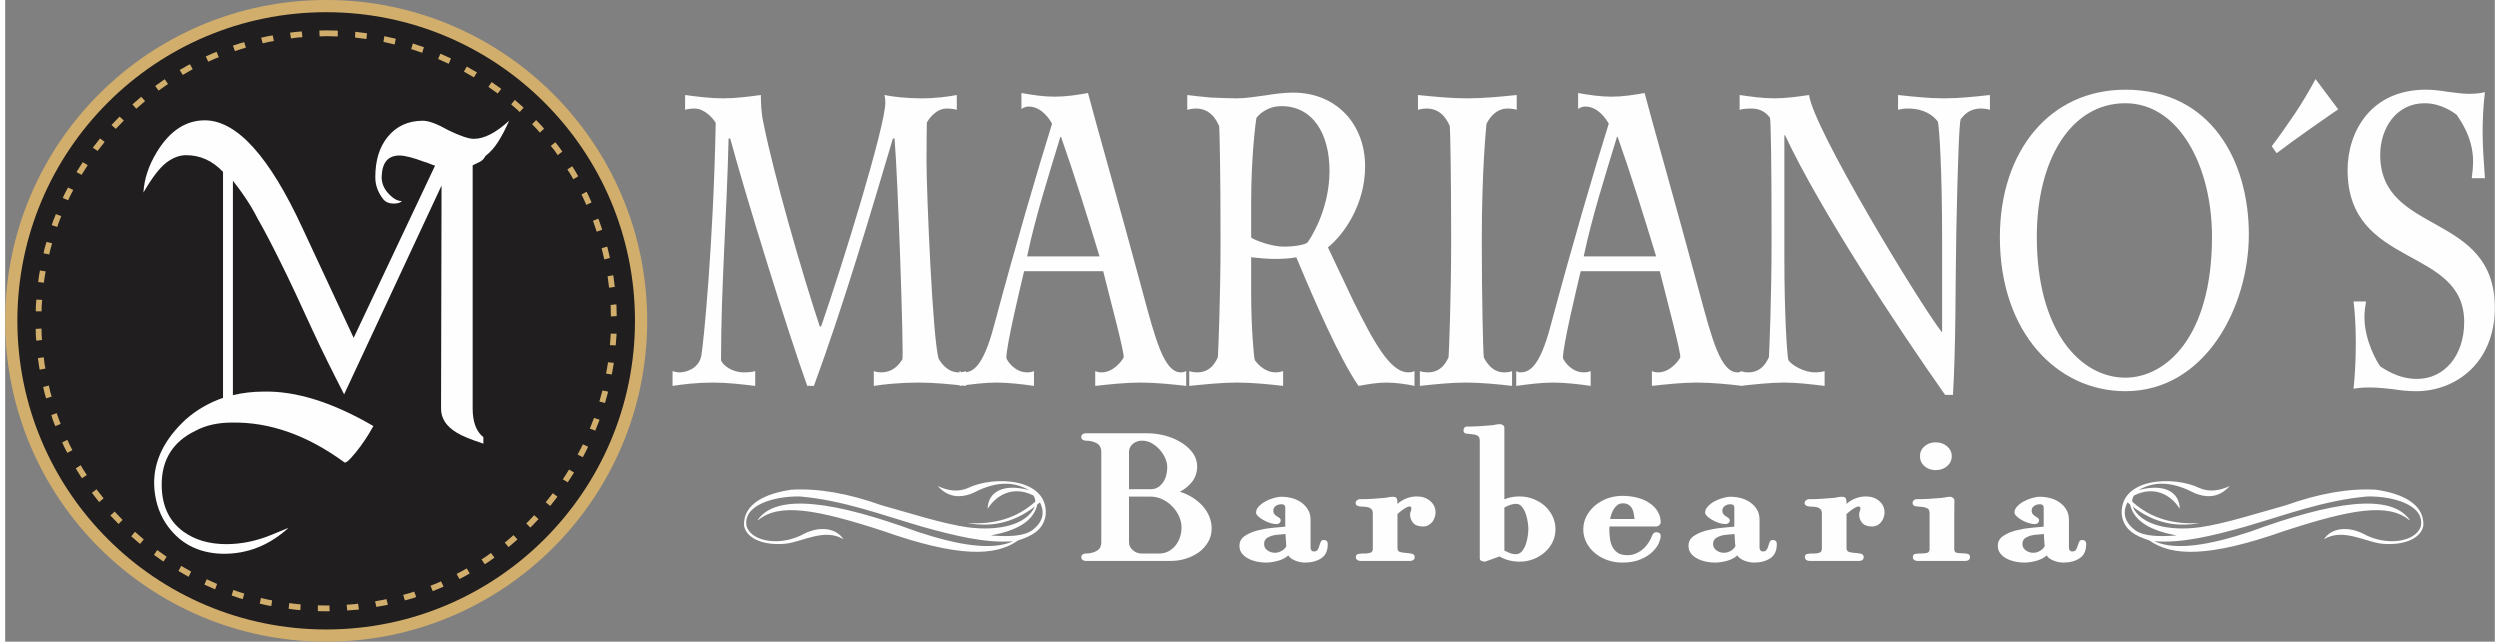
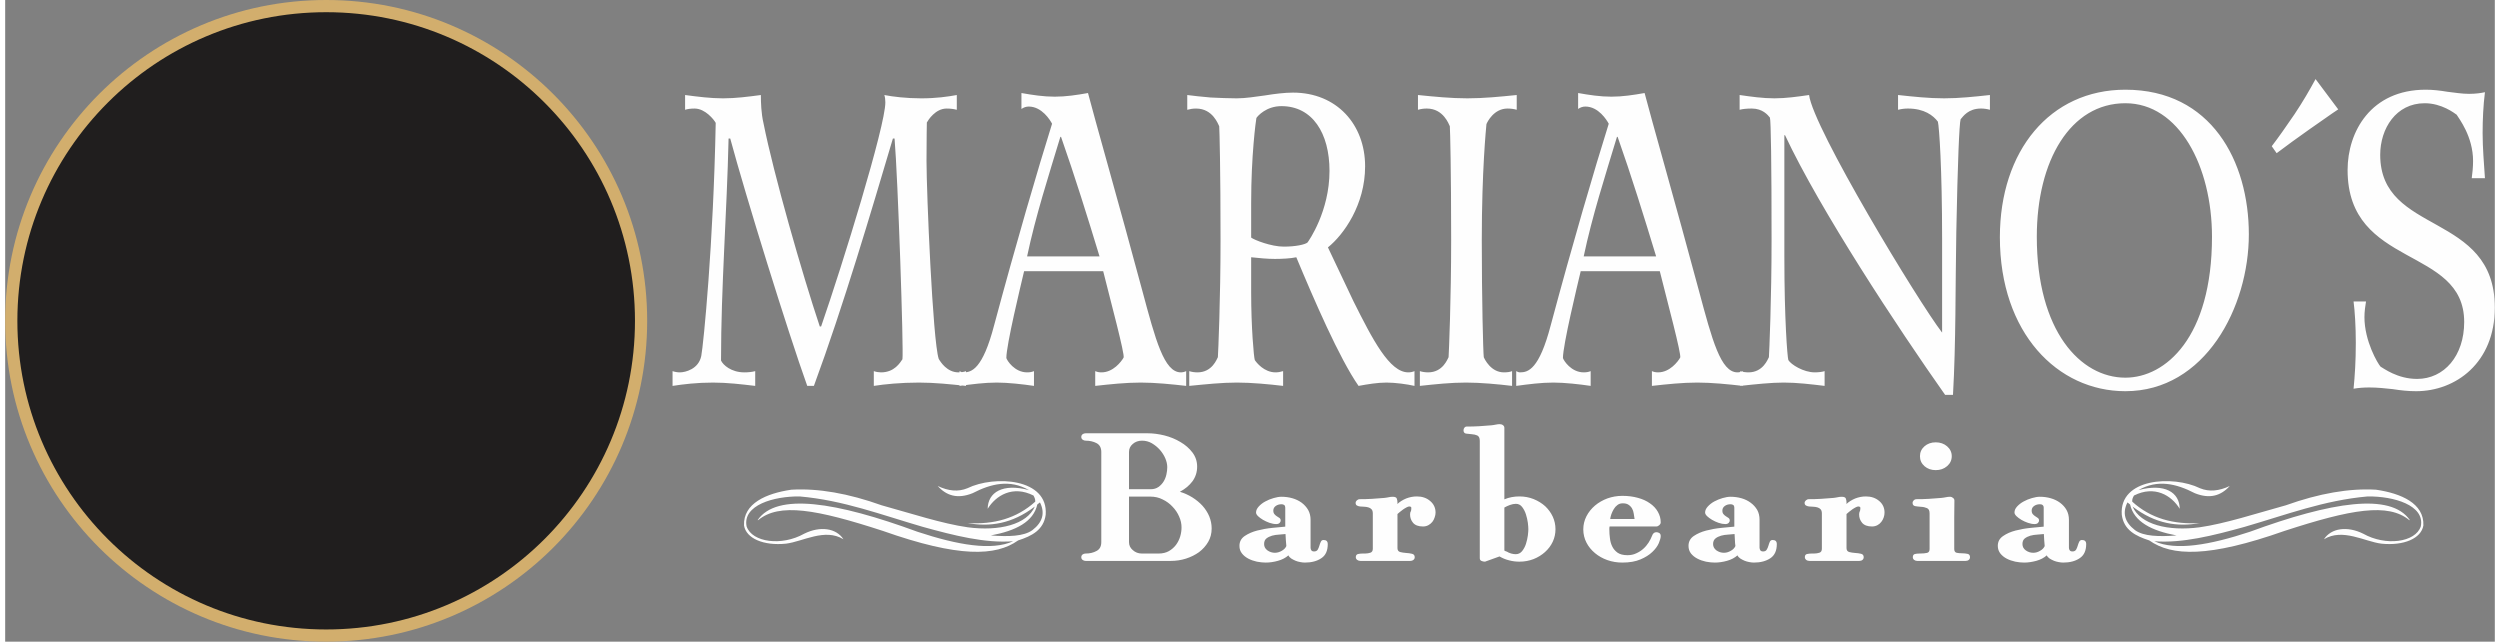
<svg xmlns="http://www.w3.org/2000/svg" xml:space="preserve" width="300px" height="77px" version="1.1" style="shape-rendering:geometricPrecision; text-rendering:geometricPrecision; image-rendering:optimizeQuality; fill-rule:evenodd; clip-rule:evenodd" viewBox="0 0 300 77.32">
  <rect x="0" y="0" width="300" height="77.32" fill="#808080" stroke="none" />
  <defs>
    <style type="text/css">
   
    .fil4 {fill:#FEFEFE}
    .fil1 {fill:#201E1E}
    .fil3 {fill:#FEFEFE;fill-rule:nonzero}
    .fil5 {fill:#FEFEFE;fill-rule:nonzero}
    .fil0 {fill:#D2AE6D;fill-rule:nonzero}
    .fil2 {fill:#D2AE6D;fill-rule:nonzero}
   
  </style>
  </defs>
  <g id="Camada_x0020_1">
    <path class="fil0" d="M66.03 11.32c-7,-6.99 -16.67,-11.32 -27.35,-11.32 -10.68,0 -20.35,4.33 -27.35,11.32 -7,7 -11.33,16.66 -11.33,27.34 0,10.68 4.33,20.34 11.33,27.34 7,6.99 16.67,11.32 27.35,11.32 10.68,0 20.35,-4.33 27.35,-11.32 7,-7 11.33,-16.66 11.33,-27.34 0,-10.68 -4.33,-20.34 -11.33,-27.34z" />
    <path class="fil1" d="M38.68 1.47c20.55,0 37.21,16.65 37.21,37.19 0,20.54 -16.66,37.19 -37.21,37.19 -20.55,0 -37.21,-16.65 -37.21,-37.19 0,-20.54 16.66,-37.19 37.21,-37.19z" />
    <g>
-       <path class="fil2" d="M40.08 3.69l0 0.7 -1.4 -0.03 0 -0.7 1.4 0.03zm3.52 0.32l-0.07 0.69 -1.34 -0.17 -0.03 0 0.03 -0.7 0.07 0.01 1.34 0.17zm3.47 0.66l-0.14 0.69 -1.33 -0.31 -0.02 0 0.11 -0.69 0.05 0.01 1.33 0.3zm3.39 1.02l-0.21 0.67 -1.33 -0.45 0.21 -0.67 1.33 0.45zm3.26 1.35l-0.27 0.65 -1.28 -0.58 0.27 -0.64 1.28 0.57zm3.13 1.69l-0.37 0.59 0 0 -1.2 -0.69 0.34 -0.61 1.22 0.7 0.01 0.01zm2.92 1.98l-0.42 0.56 -0.13 -0.1 -0.99 -0.7 0.39 -0.58 1.02 0.72 0.13 0.1zm2.7 2.27l-0.47 0.52 -0.24 -0.23 -0.79 -0.69 0.44 -0.54 0.82 0.71 0.24 0.23zm2.47 2.53l-0.52 0.47 -0.33 -0.39 -0.6 -0.63 0.49 -0.49 0.63 0.65 0.33 0.39zm2.2 2.76l-0.56 0.42 -0.39 -0.56 -0.44 -0.55 0.54 -0.44 0.46 0.58 0.39 0.55zm1.91 2.97l-0.59 0.36 -0.42 -0.73 -0.3 -0.45 0.58 -0.39 0.31 0.48 0.42 0.73zm1.61 3.15l-0.63 0.3 -0.41 -0.9 -0.18 -0.35 0.62 -0.34 0.19 0.38 0.41 0.91zm1.28 3.29l-0.66 0.24 -0.36 -1.06 -0.1 -0.25 0.65 -0.27 0.11 0.28 0.36 1.06zm0.93 3.4l-0.68 0.18 -0.27 -1.17 -0.05 -0.18 0.67 -0.2 0.06 0.2 0.27 1.17zm0.59 3.49l-0.69 0.1 -0.16 -1.24 -0.03 -0.13 0.69 -0.14 0.03 0.17 0.16 1.24zm0.23 3.52l-0.7 0.04 -0.03 -1.24 -0.01 -0.14 0.69 -0.08 0.02 0.19 0.03 1.23zm-0.12 3.53l-0.7 -0.03 0.09 -1.16 0 -0.22 0.71 0 -0.01 0.25 -0.09 1.16zm-0.47 3.5l-0.69 -0.1 0.2 -1.14 0.03 -0.23 0.69 0.07 -0.03 0.27 -0.2 1.13zm-0.82 3.44l-0.68 -0.18 0.32 -1.15 0.05 -0.18 0.68 0.14 -0.05 0.22 -0.32 1.15zm-1.17 3.33l-0.66 -0.24 0.47 -1.2 0.03 -0.09 0.67 0.21 -0.04 0.13 -0.47 1.19zm-1.5 3.2l-0.63 -0.31 0.64 -1.24 0.63 0.3 -0.64 1.25zm-1.82 3.03l-0.59 -0.36 0.75 -1.18 0.6 0.36 -0.76 1.18zm-2.12 2.84l-0.54 -0.44 0.04 -0.04 0.82 -1.05 0.56 0.42 -0.84 1.08 -0.04 0.03zm-2.39 2.61l-0.49 -0.5 0.16 -0.15 0.8 -0.84 0.52 0.47 -0.82 0.86 -0.17 0.16zm-2.63 2.35l-0.45 -0.54 0.31 -0.25 0.75 -0.65 0.47 0.52 -0.77 0.67 -0.31 0.25zm-2.86 2.07l-0.39 -0.58 0.47 -0.3 0.67 -0.48 0.42 0.56 -0.7 0.5 -0.47 0.3zm-3.05 1.78l-0.34 -0.62 0.64 -0.33 0.58 -0.33 0.36 0.6 -0.6 0.35 -0.64 0.33zm-3.22 1.46l-0.27 -0.65 0.79 -0.31 0.48 -0.22 0.31 0.63 -0.52 0.23 -0.79 0.32zm-3.35 1.12l-0.21 -0.67 0.93 -0.26 0.4 -0.13 0.24 0.65 -0.43 0.15 -0.93 0.26zm-3.45 0.78l-0.14 -0.68 1.02 -0.18 0.34 -0.08 0.18 0.68 -0.38 0.08 -1.02 0.18zm-3.5 0.43l-0.07 -0.69 1.04 -0.08 0.33 -0.05 0.11 0.7 -0.37 0.04 -1.04 0.08zm-2.54 0.1l0 -0.7 0 0 0.39 -0.01 0.03 0.7 -0.42 0.01 0 0zm-1 -0.02l0 -0.7 1 0.02 0 0.7 -1 -0.02zm-3.52 -0.28l0.07 -0.69 0.94 0.12 0.43 0.03 -0.03 0.7 -0.47 -0.04 -0.94 -0.12zm-3.48 -0.62l0.14 -0.69 0.94 0.22 0.41 0.07 -0.1 0.69 -0.45 -0.08 -0.94 -0.21zm-3.39 -0.98l0.2 -0.67 0.98 0.33 0.34 0.1 -0.18 0.67 -0.36 -0.1 -0.98 -0.33zm-3.28 -1.32l0.27 -0.64 1.04 0.47 0.22 0.09 -0.24 0.65 -0.25 -0.1 -1.04 -0.47zm-3.13 -1.64l0.33 -0.61 1.11 0.63 0.09 0.05 -0.3 0.63 -0.12 -0.06 -1.11 -0.64zm-2.95 -1.94l0.39 -0.58 1.14 0.81 -0.39 0.58 -1.14 -0.81zm-2.74 -2.24l0.45 -0.54 1.06 0.92 -0.45 0.54 -1.06 -0.92zm-2.51 -2.51l0.52 -0.47 0.07 0.09 0.88 0.92 -0.49 0.49 -0.9 -0.94 -0.08 -0.09zm-2.23 -2.73l0.56 -0.42 0.17 0.22 0.68 0.87 -0.54 0.45 -0.7 -0.9 -0.17 -0.22zm-1.94 -2.95l0.6 -0.37 0.22 0.39 0.51 0.79 -0.59 0.39 -0.52 -0.82 -0.22 -0.38zm-1.64 -3.13l0.63 -0.3 0.24 0.53 0.36 0.71 -0.61 0.33 -0.38 -0.73 -0.24 -0.54zm-1.31 -3.28l0.65 -0.24 0.23 0.67 0.25 0.63 -0.65 0.27 -0.26 -0.65 -0.22 -0.68zm-0.98 -3.39l0.68 -0.18 0.18 0.78 0.16 0.56 -0.67 0.21 -0.17 -0.59 -0.18 -0.78zm-0.63 -3.48l0.7 -0.1 0.1 0.83 0.1 0.53 -0.69 0.14 -0.1 -0.56 -0.11 -0.84zm-0.27 -3.52l0.7 -0.04 0.02 0.84 0.04 0.54 -0.69 0.08 -0.05 -0.59 -0.02 -0.83zm0.08 -3.53l0.7 0.03 -0.06 0.76 -0.01 0.62 -0.7 0 0.01 -0.65 0.06 -0.76zm0.43 -3.51l0.69 0.11 -0.13 0.73 -0.08 0.63 -0.69 -0.07 0.08 -0.66 0.13 -0.74zm0.79 -3.44l0.68 0.17 -0.22 0.77 -0.13 0.57 -0.69 -0.14 0.14 -0.61 0.22 -0.76zm1.13 -3.35l0.65 0.24 -0.32 0.82 -0.16 0.48 -0.67 -0.21 0.17 -0.51 0.33 -0.82zm1.46 -3.21l0.63 0.3 -0.46 0.9 -0.15 0.34 -0.65 -0.27 0.17 -0.38 0.46 -0.89zm1.78 -3.05l0.6 0.36 -0.62 0.97 -0.12 0.2 -0.61 -0.33 0.13 -0.23 0.62 -0.97zm2.08 -2.86l0.56 0.42 -0.81 1.03 -0.04 0.06 -0.58 -0.39 0.06 -0.08 0.81 -1.04zm2.35 -2.63l0.52 0.47 -0.97 1.01 -0.52 -0.47 0.97 -1.01zm2.61 -2.39l0.47 0.52 -1.06 0.92 -0.47 -0.52 1.06 -0.92zm2.84 -2.11l0.4 0.58 -0.14 0.08 -1 0.71 -0.41 -0.56 1.02 -0.73 0.13 -0.08zm3.04 -1.81l0.33 0.61 -0.28 0.15 -0.92 0.53 -0.37 -0.6 0.96 -0.55 0.28 -0.14zm3.2 -1.5l0.27 0.65 -0.42 0.16 -0.85 0.38 -0.3 -0.63 0.88 -0.39 0.42 -0.17zm3.33 -1.16l0.21 0.66 -0.54 0.16 -0.78 0.26 -0.24 -0.66 0.82 -0.27 0.53 -0.15zm3.44 -0.82l0.14 0.68 -0.62 0.11 -0.73 0.17 -0.18 -0.68 0.77 -0.17 0.62 -0.11zm3.5 -0.47l0.08 0.69 -0.65 0.05 -0.73 0.1 -0.11 -0.7 0.77 -0.09 0.64 -0.05zm2.94 -0.13l0 0.7 0 0 -0.79 0.02 -0.03 -0.7 0.82 -0.02 0 0z" />
-     </g>
-     <path class="fil3" d="M60.72 14.55c-1.59,1.45 -3,2.18 -4.24,2.18 -0.65,0 -1.68,-0.36 -3.1,-1.05 -1.34,-0.76 -2.35,-1.13 -3.05,-1.13 -1.78,0 -3.2,0.66 -4.25,1.96 -0.98,1.2 -1.48,2.82 -1.48,4.85 0,0.95 0.32,1.84 0.96,2.65 0.28,0.34 0.7,0.52 1.24,0.52 0.51,0 0.84,-0.1 1,-0.31 -0.54,0.03 -1.13,-0.33 -1.77,-1.07 -0.48,-0.6 -0.69,-1.24 -0.66,-1.91 0.06,-1.67 0.78,-2.5 2.14,-2.5 0.64,0 1.62,0.25 2.96,0.75 0.25,0.07 0.48,0.15 0.69,0.24 0.21,0.09 0.42,0.17 0.64,0.23l-9.81 20.75 -6.16 -13.21c-4,-8.67 -7.93,-13 -11.78,-13 -2.28,0 -4.21,1.26 -5.77,3.81 -0.99,1.63 -1.53,3.26 -1.62,4.89 1.02,-1.76 1.93,-2.95 2.72,-3.57 0.8,-0.62 1.61,-0.93 2.43,-0.93 1.69,0 3.17,0.67 4.44,2.01l0 27.23c-1.72,0.6 -3.21,1.47 -4.49,2.6 -2.6,2.41 -3.87,5.02 -3.81,7.85 0.06,1.75 0.52,3.27 1.34,4.58 1.59,2.44 3.89,3.69 6.91,3.76 2.96,0.04 5.61,-1 7.95,-3.13l-2.09 0.86c-1.81,0.74 -3.62,1.11 -5.42,1.11 -2.07,0 -3.81,-0.52 -5.21,-1.54 -1.72,-1.28 -2.57,-3.15 -2.57,-5.64 0,-3 1.35,-5.16 4.05,-6.47 1.24,-0.67 2.72,-1 4.43,-1 4.55,-0.07 9.05,1.52 13.5,4.77 0.04,0.04 0.06,0.05 0.09,0.05 0.16,0 0.42,-0.2 0.77,-0.59 0.35,-0.38 0.7,-0.82 1.07,-1.31 0.36,-0.49 0.7,-0.99 1,-1.48 0.3,-0.51 0.5,-0.84 0.6,-1.02 -4.93,-2.87 -9.37,-4.26 -13.31,-4.15 -0.63,0 -1.24,0.04 -1.83,0.11 -0.59,0.07 -1.19,0.17 -1.79,0.32l0 -25.84c0.44,0.56 0.94,1.21 1.45,1.98 0.53,0.76 1.06,1.66 1.59,2.69 0.71,1.23 1.6,2.93 2.68,5.11 1.08,2.17 2.35,4.88 3.82,8.11 0.6,1.3 1.22,2.6 1.86,3.89 0.64,1.3 1.31,2.61 2,3.96l11.74 -25.16 -0.06 26.87c0,0.62 0.17,1.18 0.5,1.66 0.33,0.48 0.8,0.89 1.4,1.25 0.55,0.35 1.61,0.8 3.2,1.32l0 -0.78c-0.86,-0.68 -1.29,-1.83 -1.29,-3.45l0 -29.31c0.32,-0.15 0.61,-0.29 0.89,-0.43 0.27,-0.14 0.48,-0.37 0.65,-0.69 0.56,-0.43 1.08,-1 1.54,-1.73 0.45,-0.72 0.9,-1.56 1.31,-2.52z" />
+       </g>
    <path class="fil4" d="M255.05 62.04c0.24,1.82 1.66,2.55 3.31,3.08 2.71,1.92 7.15,2.08 16.28,-1.14 8.04,-2.62 12.51,-3.41 15.06,-1.3l0.06 -0.01c-2.3,-3.34 -9.45,-2.2 -19.28,1.41 -4.84,1.6 -8.95,2.31 -11.51,1.14 3.38,0.26 7.11,-0.69 10.86,-1.73 5.03,-1.46 9.6,-3.21 14.85,-3.67 3.11,-0.04 6.92,1.05 6.4,3.61 -0.65,1.94 -4.24,2.4 -6.94,0.88 -1.92,-0.95 -3.86,-0.68 -4.73,0.67 2.25,-1.37 4.9,0.28 6.92,0.53 2.72,0.28 4.81,-0.64 5.06,-2.19 0.11,-2.66 -2.68,-3.87 -5.7,-4.31 -3.22,-0.19 -6.85,0.44 -10.88,1.88 -3.52,0.97 -7.33,2.22 -10.39,2.65 -3.76,0.5 -7.13,-0.33 -8.07,-2.5 2.76,2.11 5.45,2.47 8.1,1.99 -3.14,0.19 -5.91,-0.55 -8.14,-2.58 -0.04,-0.28 0.09,-0.53 0.21,-0.74 2.49,-1.26 4.53,-0.01 5.51,1.6 -0.01,-1.98 -1.81,-3.11 -4.98,-2.25 2.3,-1.32 4.56,-0.79 6.8,0.37 1.81,0.73 3.16,0.3 4.21,-0.87 -1.28,0.61 -2.48,0.73 -3.59,0.27 -3.23,-1.58 -9.76,-1.22 -9.42,3.21zm6.6 2.48c-3.01,-0.56 -5.13,-1.64 -5.6,-3.73l-0.32 -0.25c-0.63,1.26 -0.34,2.38 0.91,3.34 1.04,0.76 2.91,0.8 5.01,0.64z" />
-     <path class="fil4" d="M125.38 62.04c-0.25,1.82 -1.67,2.55 -3.32,3.08 -2.7,1.92 -7.15,2.08 -16.28,-1.14 -8.04,-2.62 -12.51,-3.41 -15.05,-1.3l-0.06 -0.01c2.29,-3.34 9.44,-2.2 19.27,1.41 4.84,1.6 8.95,2.31 11.52,1.14 -3.38,0.26 -7.11,-0.69 -10.87,-1.73 -5.03,-1.46 -9.59,-3.21 -14.85,-3.67 -3.11,-0.04 -6.91,1.05 -6.4,3.61 0.66,1.94 4.25,2.4 6.94,0.88 1.92,-0.95 3.86,-0.68 4.73,0.67 -2.24,-1.37 -4.89,0.28 -6.92,0.53 -2.72,0.28 -4.81,-0.64 -5.06,-2.19 -0.11,-2.66 2.68,-3.87 5.7,-4.31 3.23,-0.19 6.86,0.44 10.89,1.88 3.51,0.97 7.32,2.22 10.38,2.65 3.77,0.5 7.13,-0.33 8.07,-2.5 -2.76,2.11 -5.45,2.47 -8.1,1.99 3.15,0.19 5.91,-0.55 8.15,-2.58 0.03,-0.28 -0.1,-0.53 -0.21,-0.74 -2.5,-1.26 -4.53,-0.01 -5.52,1.6 0.02,-1.98 1.81,-3.11 4.98,-2.25 -2.3,-1.32 -4.56,-0.79 -6.8,0.37 -1.81,0.73 -3.16,0.3 -4.2,-0.87 1.27,0.61 2.47,0.73 3.58,0.27 3.24,-1.58 9.77,-1.22 9.43,3.21zm-6.61 2.48c3.01,-0.56 5.14,-1.64 5.6,-3.73l0.32 -0.25c0.63,1.26 0.34,2.38 -0.91,3.34 -1.04,0.76 -2.91,0.8 -5.01,0.64z" />
+     <path class="fil4" d="M125.38 62.04c-0.25,1.82 -1.67,2.55 -3.32,3.08 -2.7,1.92 -7.15,2.08 -16.28,-1.14 -8.04,-2.62 -12.51,-3.41 -15.05,-1.3l-0.06 -0.01c2.29,-3.34 9.44,-2.2 19.27,1.41 4.84,1.6 8.95,2.31 11.52,1.14 -3.38,0.26 -7.11,-0.69 -10.87,-1.73 -5.03,-1.46 -9.59,-3.21 -14.85,-3.67 -3.11,-0.04 -6.91,1.05 -6.4,3.61 0.66,1.94 4.25,2.4 6.94,0.88 1.92,-0.95 3.86,-0.68 4.73,0.67 -2.24,-1.37 -4.89,0.28 -6.92,0.53 -2.72,0.28 -4.81,-0.64 -5.06,-2.19 -0.11,-2.66 2.68,-3.87 5.7,-4.31 3.23,-0.19 6.86,0.44 10.89,1.88 3.51,0.97 7.32,2.22 10.38,2.65 3.77,0.5 7.13,-0.33 8.07,-2.5 -2.76,2.11 -5.45,2.47 -8.1,1.99 3.15,0.19 5.91,-0.55 8.15,-2.58 0.03,-0.28 -0.1,-0.53 -0.21,-0.74 -2.5,-1.26 -4.53,-0.01 -5.52,1.6 0.02,-1.98 1.81,-3.11 4.98,-2.25 -2.3,-1.32 -4.56,-0.79 -6.8,0.37 -1.81,0.73 -3.16,0.3 -4.2,-0.87 1.27,0.61 2.47,0.73 3.58,0.27 3.24,-1.58 9.77,-1.22 9.43,3.21zm-6.61 2.48c3.01,-0.56 5.14,-1.64 5.6,-3.73l0.32 -0.25c0.63,1.26 0.34,2.38 -0.91,3.34 -1.04,0.76 -2.91,0.8 -5.01,0.64" />
    <path class="fil5" d="M145.38 63.68c0,0.6 -0.14,1.14 -0.42,1.62 -0.28,0.48 -0.65,0.89 -1.1,1.23 -0.46,0.33 -0.98,0.59 -1.57,0.78 -0.59,0.19 -1.21,0.28 -1.85,0.28l-10.24 0c-0.13,0 -0.26,-0.04 -0.37,-0.12 -0.11,-0.09 -0.16,-0.19 -0.16,-0.33 0,-0.13 0.05,-0.24 0.15,-0.32 0.1,-0.08 0.23,-0.12 0.38,-0.12 0.49,0 0.93,-0.1 1.31,-0.31 0.38,-0.2 0.57,-0.55 0.57,-1.06l0 -10.87c0,-0.5 -0.19,-0.86 -0.57,-1.06 -0.38,-0.2 -0.82,-0.3 -1.31,-0.3 -0.13,0 -0.26,-0.04 -0.37,-0.12 -0.11,-0.09 -0.16,-0.19 -0.16,-0.33 0,-0.13 0.05,-0.24 0.15,-0.32 0.1,-0.08 0.23,-0.12 0.38,-0.12l7.47 0c0.65,0 1.32,0.09 2.02,0.26 0.7,0.18 1.34,0.44 1.92,0.79 0.59,0.34 1.07,0.76 1.45,1.26 0.38,0.5 0.57,1.07 0.57,1.71 0,0.66 -0.19,1.25 -0.56,1.76 -0.37,0.5 -0.88,0.93 -1.52,1.27 0.54,0.16 1.04,0.39 1.51,0.68 0.46,0.29 0.87,0.63 1.22,1.01 0.34,0.38 0.61,0.8 0.81,1.27 0.19,0.47 0.29,0.96 0.29,1.46zm-9.96 -3.84l0 5.49c0,0.38 0.15,0.7 0.46,0.96 0.3,0.27 0.66,0.41 1.09,0.41l2.02 0c0.48,0 0.89,-0.1 1.23,-0.29 0.35,-0.2 0.63,-0.45 0.86,-0.75 0.23,-0.31 0.4,-0.65 0.51,-1.02 0.11,-0.37 0.16,-0.74 0.16,-1.09 0,-0.43 -0.09,-0.87 -0.29,-1.31 -0.19,-0.44 -0.46,-0.84 -0.8,-1.19 -0.33,-0.36 -0.73,-0.65 -1.19,-0.87 -0.45,-0.23 -0.94,-0.34 -1.47,-0.34l-2.58 0zm1.57 -6.74c-0.44,0 -0.81,0.13 -1.11,0.39 -0.31,0.26 -0.46,0.58 -0.46,0.97l0 4.49 2.61 0c0.37,0 0.68,-0.09 0.94,-0.27 0.25,-0.18 0.46,-0.4 0.62,-0.66 0.16,-0.26 0.27,-0.54 0.34,-0.86 0.07,-0.31 0.1,-0.6 0.1,-0.87 0,-0.34 -0.08,-0.7 -0.24,-1.07 -0.16,-0.37 -0.38,-0.71 -0.66,-1.03 -0.28,-0.31 -0.6,-0.57 -0.96,-0.78 -0.36,-0.21 -0.76,-0.31 -1.18,-0.31zm22.38 12.46c0,0.79 -0.25,1.36 -0.77,1.7 -0.51,0.35 -1.18,0.53 -1.98,0.53 -0.17,0 -0.35,-0.02 -0.56,-0.06 -0.2,-0.03 -0.39,-0.09 -0.57,-0.16 -0.19,-0.08 -0.36,-0.17 -0.52,-0.27 -0.16,-0.11 -0.27,-0.23 -0.34,-0.38 -0.34,0.3 -0.76,0.52 -1.27,0.66 -0.5,0.14 -0.99,0.21 -1.46,0.21 -0.34,0 -0.69,-0.04 -1.07,-0.11 -0.37,-0.08 -0.71,-0.2 -1.02,-0.36 -0.31,-0.16 -0.57,-0.37 -0.77,-0.62 -0.21,-0.26 -0.31,-0.56 -0.31,-0.92 0,-0.51 0.21,-0.9 0.63,-1.19 0.43,-0.29 0.93,-0.51 1.51,-0.66 0.59,-0.15 1.19,-0.26 1.81,-0.32 0.63,-0.05 1.15,-0.11 1.57,-0.15l0 -2.3c0,-0.13 -0.04,-0.24 -0.12,-0.3 -0.09,-0.07 -0.2,-0.1 -0.33,-0.1 -0.27,0 -0.5,0.07 -0.7,0.21 -0.19,0.14 -0.29,0.32 -0.29,0.55 0,0.19 0.05,0.34 0.14,0.44 0.09,0.11 0.19,0.19 0.3,0.26 0.11,0.07 0.22,0.13 0.31,0.2 0.09,0.07 0.14,0.17 0.14,0.3 0,0.11 -0.04,0.2 -0.13,0.29 -0.08,0.09 -0.22,0.14 -0.4,0.14 -0.26,0 -0.53,-0.05 -0.82,-0.15 -0.28,-0.1 -0.54,-0.22 -0.78,-0.36 -0.24,-0.14 -0.44,-0.29 -0.6,-0.44 -0.16,-0.16 -0.24,-0.3 -0.24,-0.44 0,-0.25 0.11,-0.49 0.32,-0.72 0.21,-0.23 0.47,-0.44 0.79,-0.61 0.31,-0.17 0.64,-0.31 1,-0.41 0.35,-0.1 0.66,-0.16 0.93,-0.16 0.48,0 0.92,0.06 1.34,0.18 0.42,0.12 0.79,0.3 1.12,0.54 0.32,0.24 0.58,0.53 0.78,0.87 0.19,0.34 0.29,0.74 0.29,1.18l0 3.37c0,0.12 0.03,0.23 0.1,0.32 0.06,0.09 0.17,0.13 0.33,0.13 0.2,0 0.34,-0.07 0.43,-0.21 0.08,-0.14 0.15,-0.3 0.2,-0.48 0.05,-0.18 0.11,-0.34 0.18,-0.48 0.06,-0.14 0.17,-0.21 0.33,-0.21 0.33,0 0.5,0.16 0.5,0.49zm-4.99 0.24c-0.03,-0.25 -0.05,-0.49 -0.06,-0.72 -0.01,-0.23 -0.02,-0.48 -0.04,-0.73 -0.23,0.03 -0.5,0.05 -0.79,0.07 -0.3,0.01 -0.57,0.06 -0.84,0.13 -0.27,0.08 -0.49,0.19 -0.68,0.34 -0.18,0.15 -0.27,0.37 -0.27,0.67 0,0.31 0.13,0.56 0.4,0.76 0.27,0.19 0.57,0.29 0.9,0.29 0.28,0 0.56,-0.08 0.83,-0.24 0.27,-0.15 0.45,-0.34 0.55,-0.57zm17.98 -4.04c0,0.2 -0.04,0.39 -0.11,0.59 -0.06,0.2 -0.16,0.38 -0.28,0.54 -0.13,0.16 -0.29,0.29 -0.47,0.39 -0.18,0.1 -0.4,0.16 -0.65,0.16 -0.56,0 -0.95,-0.15 -1.2,-0.44 -0.24,-0.29 -0.36,-0.62 -0.36,-0.99 0,-0.17 0.02,-0.29 0.08,-0.37 0.05,-0.08 0.07,-0.23 0.07,-0.44 0,-0.06 -0.02,-0.1 -0.07,-0.13 -0.06,-0.03 -0.11,-0.04 -0.16,-0.04 -0.1,0 -0.22,0.03 -0.35,0.11 -0.14,0.07 -0.27,0.16 -0.41,0.25 -0.13,0.1 -0.26,0.2 -0.39,0.3 -0.13,0.11 -0.22,0.19 -0.29,0.25l0 4.11c0,0.25 0.11,0.41 0.33,0.47 0.22,0.06 0.45,0.09 0.71,0.11 0.25,0.01 0.49,0.05 0.71,0.1 0.22,0.05 0.33,0.19 0.33,0.41 0,0.14 -0.05,0.24 -0.16,0.33 -0.1,0.08 -0.22,0.12 -0.38,0.12l-6 0c-0.15,0 -0.28,-0.04 -0.39,-0.12 -0.11,-0.09 -0.17,-0.19 -0.17,-0.33 0,-0.21 0.09,-0.33 0.26,-0.38 0.16,-0.04 0.37,-0.06 0.6,-0.06l0.26 0c0.23,0 0.45,-0.04 0.64,-0.1 0.2,-0.07 0.29,-0.23 0.29,-0.48l0 -4.25c0,-0.22 -0.05,-0.39 -0.15,-0.5 -0.1,-0.11 -0.23,-0.19 -0.38,-0.23 -0.15,-0.05 -0.32,-0.07 -0.5,-0.08 -0.19,-0.01 -0.36,-0.02 -0.51,-0.03 -0.15,-0.02 -0.28,-0.06 -0.38,-0.12 -0.1,-0.06 -0.15,-0.16 -0.15,-0.31 0,-0.12 0.05,-0.22 0.15,-0.31 0.1,-0.09 0.22,-0.14 0.35,-0.14 0.49,0 0.98,-0.01 1.47,-0.04 0.49,-0.03 0.98,-0.07 1.47,-0.11 0.17,-0.02 0.35,-0.04 0.52,-0.08 0.18,-0.04 0.34,-0.06 0.5,-0.06 0.28,0 0.45,0.07 0.5,0.22 0.05,0.14 0.08,0.3 0.08,0.48l-0.01 0.17c0.3,-0.28 0.66,-0.5 1.07,-0.67 0.42,-0.16 0.84,-0.24 1.28,-0.24 0.64,0 1.17,0.18 1.6,0.55 0.43,0.36 0.65,0.83 0.65,1.39zm14.45 2.01c0,0.54 -0.11,1.04 -0.33,1.51 -0.22,0.47 -0.53,0.88 -0.93,1.24 -0.39,0.35 -0.85,0.64 -1.38,0.85 -0.52,0.2 -1.09,0.31 -1.7,0.31 -0.42,0 -0.84,-0.05 -1.25,-0.16 -0.41,-0.1 -0.8,-0.26 -1.15,-0.47l-1.75 0.63c-0.15,0 -0.3,-0.03 -0.43,-0.09 -0.14,-0.06 -0.2,-0.17 -0.2,-0.34l0 -14.13c0,-0.34 -0.11,-0.56 -0.31,-0.65 -0.2,-0.08 -0.42,-0.14 -0.67,-0.15 -0.24,-0.02 -0.47,-0.04 -0.67,-0.07 -0.2,-0.03 -0.31,-0.16 -0.31,-0.4 0,-0.13 0.04,-0.24 0.11,-0.31 0.06,-0.09 0.16,-0.14 0.27,-0.14 0.49,0 0.99,-0.01 1.49,-0.04 0.5,-0.03 0.99,-0.07 1.48,-0.11 0.17,-0.02 0.34,-0.04 0.52,-0.08 0.18,-0.04 0.34,-0.06 0.49,-0.06 0.15,0 0.29,0.04 0.4,0.13 0.11,0.08 0.16,0.19 0.16,0.32l0 8.61c0.56,-0.24 1.17,-0.35 1.82,-0.35 0.61,0 1.18,0.11 1.71,0.32 0.54,0.22 1,0.51 1.39,0.86 0.38,0.36 0.69,0.78 0.91,1.25 0.22,0.48 0.33,0.99 0.33,1.52zm-3.27 -0.01c0,-0.18 -0.02,-0.44 -0.06,-0.77 -0.05,-0.34 -0.12,-0.67 -0.23,-1.01 -0.11,-0.34 -0.26,-0.63 -0.46,-0.89 -0.19,-0.25 -0.44,-0.38 -0.75,-0.38 -0.23,0 -0.47,0.05 -0.72,0.14 -0.24,0.09 -0.47,0.19 -0.67,0.31l0 5.18c0.05,0.03 0.1,0.05 0.15,0.08 0.05,0.02 0.1,0.04 0.15,0.05 0.14,0.09 0.31,0.17 0.52,0.23 0.21,0.06 0.4,0.08 0.55,0.08 0.3,0 0.56,-0.12 0.76,-0.36 0.2,-0.25 0.36,-0.54 0.47,-0.88 0.11,-0.34 0.18,-0.67 0.23,-1.01 0.04,-0.33 0.06,-0.59 0.06,-0.77zm11.33 4.03c-0.64,0 -1.24,-0.1 -1.81,-0.3 -0.56,-0.2 -1.06,-0.48 -1.49,-0.84 -0.43,-0.36 -0.78,-0.78 -1.03,-1.27 -0.25,-0.49 -0.38,-1.02 -0.38,-1.59 0,-0.56 0.13,-1.09 0.38,-1.58 0.25,-0.49 0.6,-0.92 1.03,-1.29 0.43,-0.36 0.93,-0.65 1.49,-0.86 0.57,-0.2 1.17,-0.31 1.81,-0.31 0.68,0 1.3,0.08 1.87,0.24 0.56,0.15 1.05,0.37 1.45,0.66 0.41,0.28 0.73,0.62 0.95,1.01 0.23,0.4 0.35,0.82 0.35,1.29 0,0.11 -0.06,0.23 -0.17,0.33 -0.11,0.1 -0.23,0.16 -0.37,0.16l-5.62 0c-0.02,0.06 -0.03,0.12 -0.03,0.17 0,0.06 0,0.12 0,0.18 0,0.35 0.02,0.7 0.07,1.06 0.04,0.37 0.13,0.7 0.28,1 0.14,0.29 0.35,0.54 0.64,0.75 0.29,0.2 0.69,0.3 1.19,0.3 0.39,0 0.74,-0.07 1.05,-0.22 0.32,-0.14 0.6,-0.32 0.85,-0.54 0.26,-0.23 0.47,-0.48 0.65,-0.76 0.18,-0.28 0.32,-0.57 0.44,-0.87 0.04,-0.11 0.09,-0.2 0.18,-0.27 0.08,-0.07 0.19,-0.11 0.3,-0.11 0.14,0 0.26,0.03 0.37,0.1 0.11,0.07 0.17,0.19 0.17,0.37 0,0.21 -0.08,0.49 -0.23,0.85 -0.15,0.35 -0.41,0.71 -0.78,1.06 -0.36,0.35 -0.84,0.65 -1.43,0.9 -0.59,0.25 -1.31,0.38 -2.18,0.38zm1.47 -5.25c-0.03,-0.21 -0.06,-0.42 -0.1,-0.65 -0.03,-0.23 -0.1,-0.43 -0.2,-0.61 -0.1,-0.18 -0.24,-0.33 -0.42,-0.45 -0.18,-0.13 -0.41,-0.18 -0.7,-0.18 -0.25,0 -0.46,0.06 -0.64,0.2 -0.18,0.13 -0.33,0.3 -0.44,0.49 -0.12,0.2 -0.22,0.41 -0.3,0.63 -0.07,0.22 -0.12,0.41 -0.14,0.57l2.94 0zm17.14 3.02c0,0.79 -0.26,1.36 -0.77,1.7 -0.52,0.35 -1.18,0.53 -1.99,0.53 -0.16,0 -0.35,-0.02 -0.55,-0.06 -0.2,-0.03 -0.39,-0.09 -0.57,-0.16 -0.19,-0.08 -0.36,-0.17 -0.52,-0.27 -0.16,-0.11 -0.27,-0.23 -0.34,-0.38 -0.34,0.3 -0.76,0.52 -1.27,0.66 -0.5,0.14 -0.99,0.21 -1.46,0.21 -0.34,0 -0.7,-0.04 -1.07,-0.11 -0.37,-0.08 -0.71,-0.2 -1.02,-0.36 -0.32,-0.16 -0.57,-0.37 -0.78,-0.62 -0.2,-0.26 -0.3,-0.56 -0.3,-0.92 0,-0.51 0.21,-0.9 0.63,-1.19 0.43,-0.29 0.93,-0.51 1.51,-0.66 0.58,-0.15 1.19,-0.26 1.81,-0.32 0.63,-0.05 1.15,-0.11 1.57,-0.15l0 -2.3c0,-0.13 -0.04,-0.24 -0.12,-0.3 -0.09,-0.07 -0.2,-0.1 -0.33,-0.1 -0.27,0 -0.51,0.07 -0.7,0.21 -0.19,0.14 -0.29,0.32 -0.29,0.55 0,0.19 0.04,0.34 0.14,0.44 0.09,0.11 0.19,0.19 0.3,0.26 0.11,0.07 0.21,0.13 0.31,0.2 0.09,0.07 0.14,0.17 0.14,0.3 0,0.11 -0.05,0.2 -0.13,0.29 -0.09,0.09 -0.22,0.14 -0.41,0.14 -0.25,0 -0.52,-0.05 -0.81,-0.15 -0.28,-0.1 -0.55,-0.22 -0.78,-0.36 -0.24,-0.14 -0.44,-0.29 -0.6,-0.44 -0.16,-0.16 -0.24,-0.3 -0.24,-0.44 0,-0.25 0.11,-0.49 0.32,-0.72 0.21,-0.23 0.47,-0.44 0.78,-0.61 0.32,-0.17 0.65,-0.31 1,-0.41 0.36,-0.1 0.67,-0.16 0.94,-0.16 0.47,0 0.92,0.06 1.34,0.18 0.42,0.12 0.79,0.3 1.11,0.54 0.33,0.24 0.59,0.53 0.79,0.87 0.19,0.34 0.28,0.74 0.28,1.18l0 3.37c0,0.12 0.04,0.23 0.1,0.32 0.07,0.09 0.18,0.13 0.33,0.13 0.21,0 0.35,-0.07 0.43,-0.21 0.09,-0.14 0.16,-0.3 0.21,-0.48 0.05,-0.18 0.11,-0.34 0.17,-0.48 0.07,-0.14 0.18,-0.21 0.33,-0.21 0.34,0 0.51,0.16 0.51,0.49zm-4.99 0.24c-0.03,-0.25 -0.06,-0.49 -0.06,-0.72 -0.01,-0.23 -0.02,-0.48 -0.04,-0.73 -0.23,0.03 -0.5,0.05 -0.79,0.07 -0.3,0.01 -0.58,0.06 -0.84,0.13 -0.27,0.08 -0.5,0.19 -0.68,0.34 -0.18,0.15 -0.28,0.37 -0.28,0.67 0,0.31 0.14,0.56 0.4,0.76 0.28,0.19 0.57,0.29 0.91,0.29 0.28,0 0.56,-0.08 0.83,-0.24 0.27,-0.15 0.45,-0.34 0.55,-0.57zm17.97 -4.04c0,0.2 -0.03,0.39 -0.1,0.59 -0.07,0.2 -0.16,0.38 -0.29,0.54 -0.12,0.16 -0.28,0.29 -0.46,0.39 -0.19,0.1 -0.41,0.16 -0.65,0.16 -0.56,0 -0.95,-0.15 -1.2,-0.44 -0.24,-0.29 -0.36,-0.62 -0.36,-0.99 0,-0.17 0.02,-0.29 0.07,-0.37 0.05,-0.08 0.08,-0.23 0.08,-0.44 0,-0.06 -0.03,-0.1 -0.08,-0.13 -0.05,-0.03 -0.1,-0.04 -0.15,-0.04 -0.1,0 -0.22,0.03 -0.35,0.11 -0.14,0.07 -0.27,0.16 -0.41,0.25 -0.13,0.1 -0.26,0.2 -0.39,0.3 -0.13,0.11 -0.23,0.19 -0.29,0.25l0 4.11c0,0.25 0.11,0.41 0.33,0.47 0.22,0.06 0.45,0.09 0.71,0.11 0.25,0.01 0.49,0.05 0.71,0.1 0.21,0.05 0.32,0.19 0.32,0.41 0,0.14 -0.05,0.24 -0.15,0.33 -0.1,0.08 -0.23,0.12 -0.38,0.12l-6 0c-0.15,0 -0.29,-0.04 -0.39,-0.12 -0.11,-0.09 -0.17,-0.19 -0.17,-0.33 0,-0.21 0.08,-0.33 0.25,-0.38 0.17,-0.04 0.38,-0.06 0.61,-0.06l0.26 0c0.23,0 0.45,-0.04 0.64,-0.1 0.2,-0.07 0.29,-0.23 0.29,-0.48l0 -4.25c0,-0.22 -0.05,-0.39 -0.15,-0.5 -0.1,-0.11 -0.23,-0.19 -0.38,-0.23 -0.15,-0.05 -0.32,-0.07 -0.51,-0.08 -0.18,-0.01 -0.35,-0.02 -0.5,-0.03 -0.15,-0.02 -0.28,-0.06 -0.38,-0.12 -0.1,-0.06 -0.16,-0.16 -0.16,-0.31 0,-0.12 0.06,-0.22 0.16,-0.31 0.1,-0.09 0.22,-0.14 0.35,-0.14 0.49,0 0.98,-0.01 1.47,-0.04 0.49,-0.03 0.98,-0.07 1.47,-0.11 0.17,-0.02 0.34,-0.04 0.52,-0.08 0.18,-0.04 0.34,-0.06 0.49,-0.06 0.29,0 0.46,0.07 0.51,0.22 0.05,0.14 0.08,0.3 0.08,0.48l-0.01 0.17c0.3,-0.28 0.66,-0.5 1.07,-0.67 0.42,-0.16 0.84,-0.24 1.28,-0.24 0.63,0 1.17,0.18 1.6,0.55 0.43,0.36 0.64,0.83 0.64,1.39zm10.3 5.38c0,0.14 -0.05,0.24 -0.15,0.33 -0.1,0.08 -0.23,0.12 -0.38,0.12l-5.83 0c-0.14,0 -0.26,-0.04 -0.37,-0.12 -0.11,-0.09 -0.16,-0.19 -0.16,-0.33 0,-0.21 0.08,-0.33 0.24,-0.38 0.16,-0.04 0.36,-0.06 0.59,-0.06 0.39,0 0.69,-0.03 0.89,-0.08 0.2,-0.05 0.3,-0.21 0.3,-0.46l0 -4.29c0,-0.34 -0.1,-0.55 -0.31,-0.64 -0.21,-0.09 -0.45,-0.15 -0.71,-0.16 -0.26,-0.02 -0.5,-0.04 -0.71,-0.08 -0.21,-0.04 -0.32,-0.17 -0.32,-0.39 0,-0.12 0.05,-0.22 0.14,-0.31 0.09,-0.09 0.21,-0.14 0.34,-0.14 0.49,0 0.99,-0.01 1.49,-0.04 0.49,-0.03 0.99,-0.07 1.48,-0.11 0.18,-0.02 0.37,-0.04 0.54,-0.08 0.18,-0.04 0.35,-0.06 0.52,-0.06 0.14,0 0.26,0.05 0.37,0.14 0.11,0.09 0.16,0.19 0.16,0.31 0,0.34 0,0.68 -0.01,1.02 -0.01,0.33 -0.01,0.67 -0.01,1.01l0 3.82c0,0.25 0.1,0.4 0.29,0.45 0.19,0.04 0.41,0.06 0.66,0.06 0.24,0 0.46,0.03 0.66,0.07 0.19,0.04 0.29,0.18 0.29,0.4zm-2.2 -12.17c0,0.48 -0.19,0.88 -0.56,1.2 -0.37,0.32 -0.83,0.48 -1.37,0.48 -0.54,0 -0.99,-0.16 -1.36,-0.48 -0.36,-0.32 -0.54,-0.72 -0.54,-1.2 0,-0.47 0.18,-0.87 0.54,-1.19 0.37,-0.32 0.82,-0.48 1.36,-0.48 0.54,0 1,0.16 1.37,0.48 0.37,0.32 0.56,0.72 0.56,1.19zm16.2 10.59c0,0.79 -0.26,1.36 -0.78,1.7 -0.51,0.35 -1.18,0.53 -1.98,0.53 -0.17,0 -0.35,-0.02 -0.56,-0.06 -0.19,-0.03 -0.39,-0.09 -0.57,-0.16 -0.19,-0.08 -0.36,-0.17 -0.52,-0.27 -0.16,-0.11 -0.27,-0.23 -0.34,-0.38 -0.33,0.3 -0.76,0.52 -1.26,0.66 -0.51,0.14 -1,0.21 -1.47,0.21 -0.34,0 -0.69,-0.04 -1.06,-0.11 -0.37,-0.08 -0.72,-0.2 -1.03,-0.36 -0.31,-0.16 -0.57,-0.37 -0.77,-0.62 -0.2,-0.26 -0.31,-0.56 -0.31,-0.92 0,-0.51 0.21,-0.9 0.64,-1.19 0.42,-0.29 0.92,-0.51 1.5,-0.66 0.59,-0.15 1.19,-0.26 1.82,-0.32 0.62,-0.05 1.14,-0.11 1.57,-0.15l0 -2.3c0,-0.13 -0.05,-0.24 -0.13,-0.3 -0.08,-0.07 -0.19,-0.1 -0.33,-0.1 -0.27,0 -0.5,0.07 -0.7,0.21 -0.19,0.14 -0.29,0.32 -0.29,0.55 0,0.19 0.05,0.34 0.14,0.44 0.1,0.11 0.2,0.19 0.31,0.26 0.11,0.07 0.21,0.13 0.3,0.2 0.09,0.07 0.14,0.17 0.14,0.3 0,0.11 -0.04,0.2 -0.13,0.29 -0.08,0.09 -0.22,0.14 -0.4,0.14 -0.26,0 -0.53,-0.05 -0.81,-0.15 -0.29,-0.1 -0.55,-0.22 -0.79,-0.36 -0.24,-0.14 -0.43,-0.29 -0.59,-0.44 -0.16,-0.16 -0.24,-0.3 -0.24,-0.44 0,-0.25 0.1,-0.49 0.31,-0.72 0.21,-0.23 0.47,-0.44 0.79,-0.61 0.31,-0.17 0.64,-0.31 1,-0.41 0.35,-0.1 0.67,-0.16 0.94,-0.16 0.47,0 0.91,0.06 1.33,0.18 0.42,0.12 0.79,0.3 1.12,0.54 0.32,0.24 0.59,0.53 0.78,0.87 0.19,0.34 0.29,0.74 0.29,1.18l0 3.37c0,0.12 0.03,0.23 0.1,0.32 0.07,0.09 0.18,0.13 0.33,0.13 0.2,0 0.34,-0.07 0.43,-0.21 0.08,-0.14 0.15,-0.3 0.2,-0.48 0.05,-0.18 0.11,-0.34 0.18,-0.48 0.07,-0.14 0.18,-0.21 0.33,-0.21 0.34,0 0.51,0.16 0.51,0.49zm-5 0.24c-0.03,-0.25 -0.05,-0.49 -0.06,-0.72 -0.01,-0.23 -0.02,-0.48 -0.04,-0.73 -0.23,0.03 -0.5,0.05 -0.79,0.07 -0.29,0.01 -0.57,0.06 -0.84,0.13 -0.27,0.08 -0.49,0.19 -0.68,0.34 -0.18,0.15 -0.27,0.37 -0.27,0.67 0,0.31 0.13,0.56 0.4,0.76 0.27,0.19 0.57,0.29 0.9,0.29 0.29,0 0.56,-0.08 0.83,-0.24 0.27,-0.15 0.45,-0.34 0.55,-0.57z" />
    <path class="fil5" d="M97.45 46.5c3.57,-9.68 6.94,-21.13 9.52,-29.81l0.2 0c0.4,4.64 1.11,25.56 0.95,26.6 -0.27,0.39 -0.95,1.58 -2.58,1.58 -0.27,0 -0.59,-0.05 -0.87,-0.15l0 1.78c1.27,-0.2 3.21,-0.4 5.44,-0.4 1.9,0 3.77,0.2 5.67,0.4l0 -1.78c-0.24,0.1 -0.59,0.15 -0.91,0.15 -1.39,0 -2.18,-1.28 -2.38,-1.63 -0.72,-2.17 -1.47,-20.04 -1.47,-23.84 0,-2.66 0.04,-4.54 0.04,-4.64 0.16,-0.29 1.03,-1.68 2.38,-1.68 0.44,0 0.87,0.05 1.23,0.15l0 -1.78c-1.11,0.2 -2.46,0.4 -4.29,0.4 -1.78,0 -3.45,-0.2 -4.44,-0.4 0.08,0.25 0.12,0.55 0.12,0.89 0,2.87 -5.16,19.55 -7.74,27l-0.16 0c-2.1,-6.27 -5.59,-18.46 -6.78,-24.48 -0.28,-1.18 -0.32,-2.52 -0.32,-3.41 -1.51,0.2 -3.02,0.4 -4.56,0.4 -1.51,0 -3.06,-0.2 -4.57,-0.4l0 1.78c0.28,-0.1 0.68,-0.15 1.15,-0.15 1.27,0 2.34,1.34 2.54,1.73 -0.28,14.61 -1.47,26.65 -1.74,28.08 -0.32,1.58 -1.91,1.98 -2.58,1.98 -0.28,0 -0.6,-0.05 -0.88,-0.15l0 1.78c1.31,-0.2 2.9,-0.4 4.88,-0.4 1.71,0 3.38,0.2 5.08,0.4l0 -1.78c-0.35,0.1 -0.83,0.15 -1.31,0.15 -1.58,0 -2.57,-0.89 -2.81,-1.43 0,-8.94 0.71,-17.82 0.91,-26.75l0.2 0c1.86,6.91 6.94,23.29 9.28,29.81l0.8 0zm34.86 -13.82c0.95,3.8 2.62,10.02 2.46,10.41 -0.28,0.5 -1.27,1.78 -2.66,1.78 -0.32,0 -0.52,-0.05 -0.76,-0.15l0 1.78c1.83,-0.2 3.65,-0.4 5.48,-0.4 1.75,0 3.73,0.2 5.48,0.4l0 -1.78c-0.2,0.1 -0.44,0.15 -0.64,0.15 -2.02,0 -3.05,-3.9 -4.64,-9.82 -2.7,-10.07 -5.87,-21.18 -6.55,-23.84 -1.35,0.24 -2.66,0.44 -4.01,0.44 -1.35,0 -2.66,-0.2 -4.01,-0.44l0 1.92c0.28,-0.19 0.56,-0.29 0.88,-0.29 1.58,0 2.58,1.63 2.81,2.07 -1.74,5.58 -4.32,14.36 -6.98,24.28 -1.39,5.33 -2.74,5.68 -3.69,5.68 -0.16,0 -0.32,-0.05 -0.48,-0.15l0 1.78c1.51,-0.2 2.98,-0.4 4.49,-0.4 1.35,0 3.13,0.2 4.48,0.4l0 -1.78c-0.24,0.1 -0.47,0.15 -0.83,0.15 -1.51,0 -2.42,-1.43 -2.5,-1.73 0,-1.58 1.71,-8.64 2.14,-10.46l9.53 0zm-9.17 -1.78c1.03,-4.89 2.58,-9.67 4.01,-14.41l0.08 0c1.66,4.74 3.17,9.57 4.64,14.41l-8.73 0zm19.54 15.6c2.06,-0.2 3.89,-0.4 5.75,-0.4 1.79,0 3.85,0.2 5.56,0.4l0 -1.78c-0.32,0.1 -0.6,0.15 -0.91,0.15 -1.39,0 -2.31,-1.19 -2.5,-1.48 -0.12,-0.3 -0.44,-4 -0.44,-8.1l0 -4.29c0.95,0.1 1.94,0.2 2.86,0.2 0.83,0 1.9,-0.05 2.58,-0.2 2.1,5.03 5.19,12.19 7.5,15.5 1.11,-0.2 2.26,-0.4 3.37,-0.4 1.07,0 2.5,0.2 3.37,0.4l0 -1.78c-0.24,0.1 -0.47,0.15 -0.75,0.15 -2.26,0 -4.29,-3.95 -6.59,-8.54l-3.09 -6.52c1.9,-1.53 4.48,-5.13 4.48,-9.77 0,-5.03 -3.41,-8.88 -8.69,-8.88 -0.99,0 -2.22,0.15 -3.37,0.34 -1.15,0.15 -2.31,0.35 -3.42,0.35 -0.99,0 -1.98,-0.05 -3.13,-0.1 -1.15,-0.1 -2.06,-0.2 -2.82,-0.3l0 1.78c0.36,-0.1 0.68,-0.15 1.07,-0.15 2.03,0 2.66,1.93 2.78,2.13 0.04,0.54 0.16,5.28 0.16,13.72 0,7.1 -0.28,13.52 -0.32,14.11 -0.12,0.2 -0.67,1.83 -2.46,1.83 -0.32,0 -0.71,-0.05 -0.99,-0.15l0 1.78zm7.46 -22.07c0,-5.72 0.56,-9.82 0.63,-10.21 0.16,-0.25 1.19,-1.43 3.02,-1.43 3.73,0 5.79,3.25 5.79,7.8 0,4.88 -2.5,8.44 -2.65,8.63 -0.28,0.25 -1.43,0.5 -2.86,0.5 -1.51,0 -3.53,-0.79 -3.93,-1.09l0 -4.2zm20.33 22.07c1.87,-0.2 3.69,-0.4 5.56,-0.4 1.75,0 3.89,0.2 5.55,0.4l0 -1.78c-0.23,0.1 -0.55,0.15 -0.99,0.15 -1.58,0 -2.34,-1.63 -2.42,-1.83 -0.08,-0.64 -0.24,-7.01 -0.24,-14.11 0,-8.44 0.52,-13.48 0.56,-13.97 0.12,-0.3 0.91,-1.88 2.54,-1.88 0.36,0 0.79,0.05 1.11,0.15l0 -1.78c-1.98,0.2 -3.97,0.4 -5.95,0.4 -1.99,0 -3.97,-0.2 -5.95,-0.4l0 1.78c0.35,-0.1 0.67,-0.15 1.07,-0.15 2.02,0 2.66,1.93 2.77,2.13 0.04,0.54 0.16,5.28 0.16,13.72 0,7.1 -0.27,13.52 -0.31,14.11 -0.12,0.2 -0.68,1.83 -2.46,1.83 -0.32,0 -0.72,-0.05 -1,-0.15l0 1.78zm28.91 -13.82c0.95,3.8 2.62,10.02 2.46,10.41 -0.28,0.5 -1.27,1.78 -2.66,1.78 -0.32,0 -0.52,-0.05 -0.75,-0.15l0 1.78c1.82,-0.2 3.65,-0.4 5.47,-0.4 1.75,0 3.73,0.2 5.48,0.4l0 -1.78c-0.2,0.1 -0.44,0.15 -0.64,0.15 -2.02,0 -3.05,-3.9 -4.64,-9.82 -2.7,-10.07 -5.87,-21.18 -6.55,-23.84 -1.35,0.24 -2.66,0.44 -4,0.44 -1.35,0 -2.66,-0.2 -4.01,-0.44l0 1.92c0.27,-0.19 0.55,-0.29 0.87,-0.29 1.59,0 2.58,1.63 2.82,2.07 -1.75,5.58 -4.33,14.36 -6.99,24.28 -1.39,5.33 -2.73,5.68 -3.69,5.68 -0.16,0 -0.31,-0.05 -0.47,-0.15l0 1.78c1.5,-0.2 2.97,-0.4 4.48,-0.4 1.35,0 3.14,0.2 4.49,0.4l0 -1.78c-0.24,0.1 -0.48,0.15 -0.84,0.15 -1.51,0 -2.42,-1.43 -2.5,-1.73 0,-1.58 1.71,-8.64 2.14,-10.46l9.53 0zm-9.17 -1.78c1.03,-4.89 2.58,-9.67 4.01,-14.41l0.08 0c1.67,4.74 3.17,9.57 4.64,14.41l-8.73 0zm18.87 15.6c1.86,-0.2 3.69,-0.4 5.24,-0.4 1.58,0 3.25,0.2 4.92,0.4l0 -1.78c-0.28,0.1 -0.76,0.15 -1.19,0.15 -1.35,0 -2.86,-0.94 -3.18,-1.48 -0.12,-0.4 -0.48,-4.89 -0.48,-12.49l0 -14.61 0.08 0c4.21,8.98 13.58,23.2 19.29,31.29l0.95 0c0.36,-6.31 0.28,-13.03 0.4,-19.64 0.16,-8.29 0.36,-13.08 0.52,-13.57 0.31,-0.35 0.91,-1.29 2.46,-1.29 0.35,0 0.71,0.05 1.07,0.15l0 -1.78c-1.83,0.2 -3.69,0.4 -5.52,0.4 -1.86,0 -3.69,-0.2 -5.55,-0.4l0 1.78c0.39,-0.1 0.79,-0.15 1.19,-0.15 1.98,0 3.05,0.84 3.61,1.58 0.16,0.64 0.51,5.63 0.51,14.17l0 11.25c-2.89,-3.75 -15.55,-24.68 -16.03,-28.63 -1.39,0.2 -2.78,0.4 -4.17,0.4 -1.42,0 -2.81,-0.2 -4.2,-0.4l0 1.78c0.35,-0.1 0.87,-0.15 1.47,-0.15 1.31,0 1.94,0.79 2.18,1.09 0.12,0.34 0.2,5.53 0.2,14.76 0,7.1 -0.28,13.52 -0.32,14.11 -0.12,0.2 -0.68,1.83 -2.46,1.83 -0.32,0 -0.72,-0.05 -0.99,-0.15l0 1.78zm31.28 -17.92c0,11.55 6.95,18.56 15.12,18.56 9.61,0 14.88,-10.12 14.88,-18.9 0,-8.79 -4.52,-17.43 -14.88,-17.43 -9.08,0 -15.12,7.36 -15.12,17.77zm4.45 -0.05c0,-9.18 4.05,-16.09 10.67,-16.09 6.47,0 10.44,7.6 10.44,16.09 0,12.14 -5.6,16.98 -10.44,16.98 -5.39,0 -10.67,-5.58 -10.67,-16.98zm33.59 -19c-0.72,1.33 -1.55,2.76 -2.54,4.24 -1.04,1.53 -1.95,2.82 -2.74,3.85l0.59 0.84c1.23,-0.93 2.46,-1.82 3.93,-2.86 1.31,-0.89 2.58,-1.83 3.49,-2.42l-2.73 -3.65zm20.41 11.94c-0.12,-1.82 -0.28,-3.65 -0.28,-5.43 0,-1.62 0.08,-3.35 0.28,-4.93 -0.44,0.1 -1.11,0.2 -1.91,0.2 -0.87,0 -1.74,-0.15 -2.61,-0.25 -0.88,-0.15 -1.75,-0.25 -2.62,-0.25 -6.59,0 -9.41,5.04 -9.41,9.68 0,11.89 14.05,9.13 14.05,18.31 0,4.09 -2.42,6.86 -5.68,6.86 -2.38,0 -4.04,-1.29 -4.4,-1.48 -0.32,-0.35 -1.94,-3.06 -1.94,-5.97 0,-0.65 0.11,-1.44 0.19,-1.88l-1.5 0c0.15,1.13 0.27,3.01 0.27,4.98 0,2.23 -0.12,4 -0.27,5.53 0.59,-0.1 1.19,-0.15 1.9,-0.15 0.95,0 1.91,0.1 2.82,0.2 0.95,0.15 1.86,0.25 2.82,0.25 4.76,0 9.48,-3.41 9.48,-10.07 0,-11.6 -13.81,-8.69 -13.81,-18.41 0,-3.16 1.9,-6.22 5.36,-6.22 2.06,0 3.57,1.19 3.85,1.38 0.27,0.45 1.98,2.62 1.98,5.58 0,0.74 -0.08,1.48 -0.16,2.07l1.59 0z" />
  </g>
</svg>